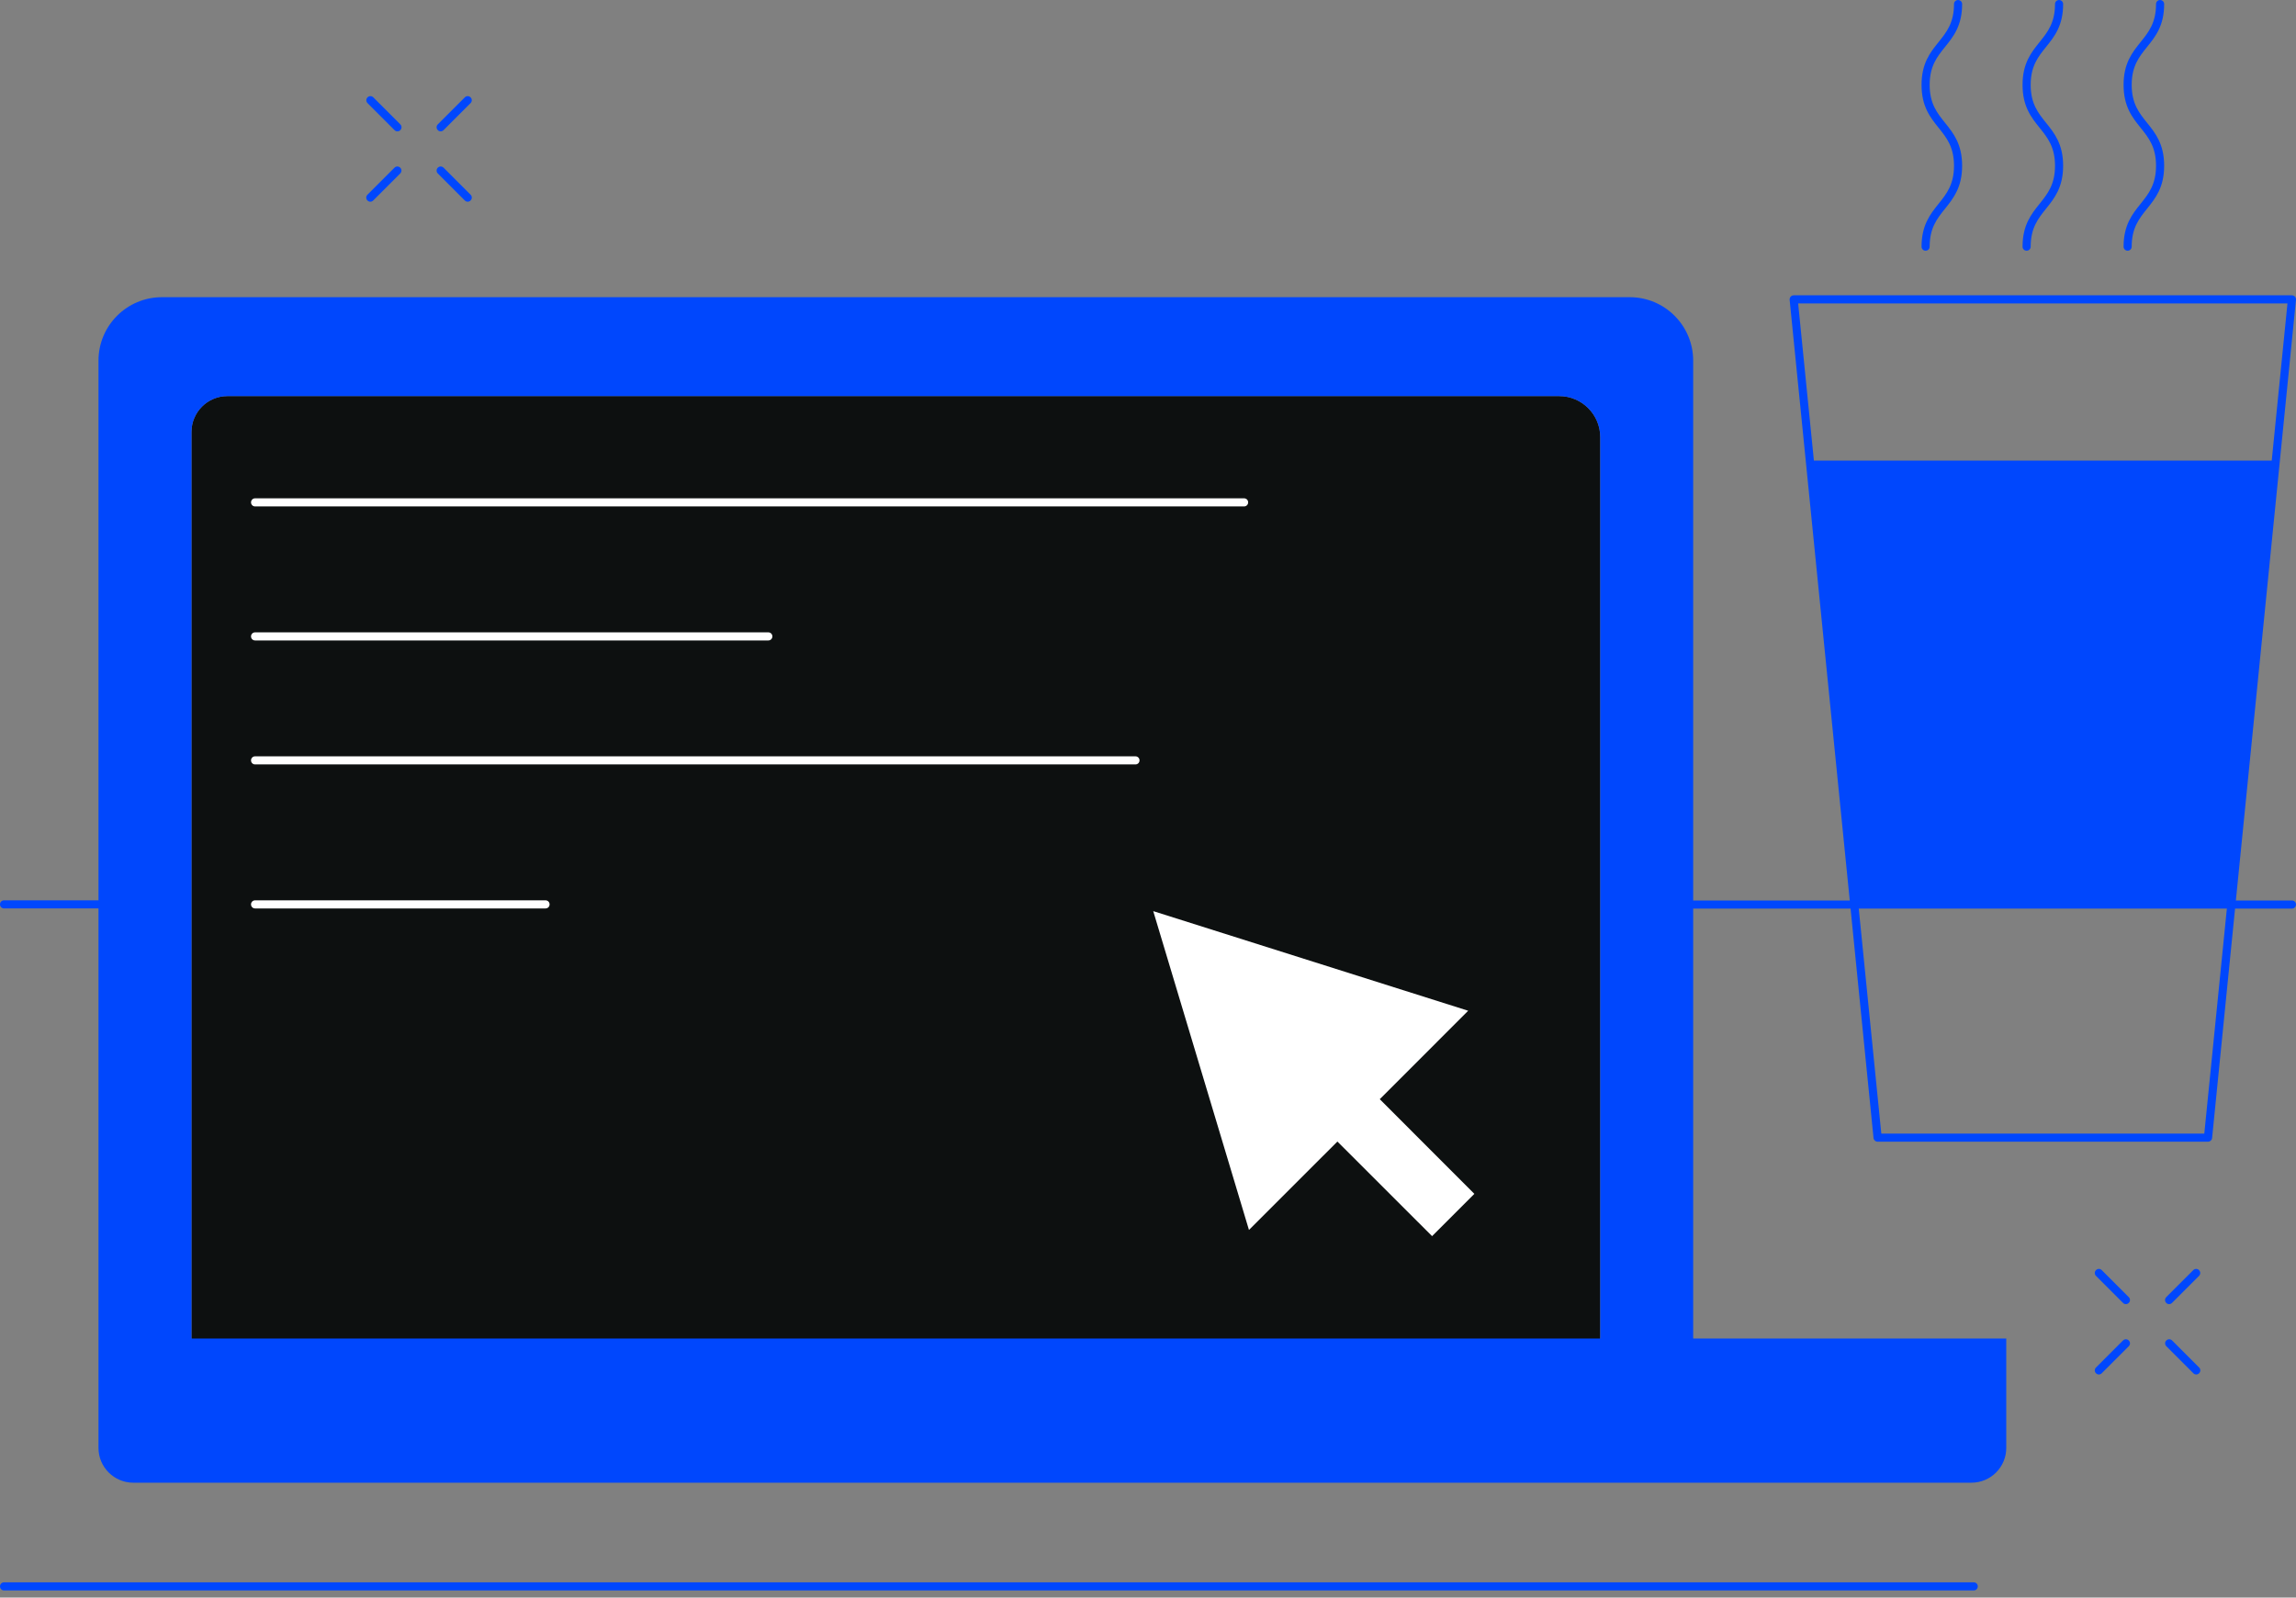
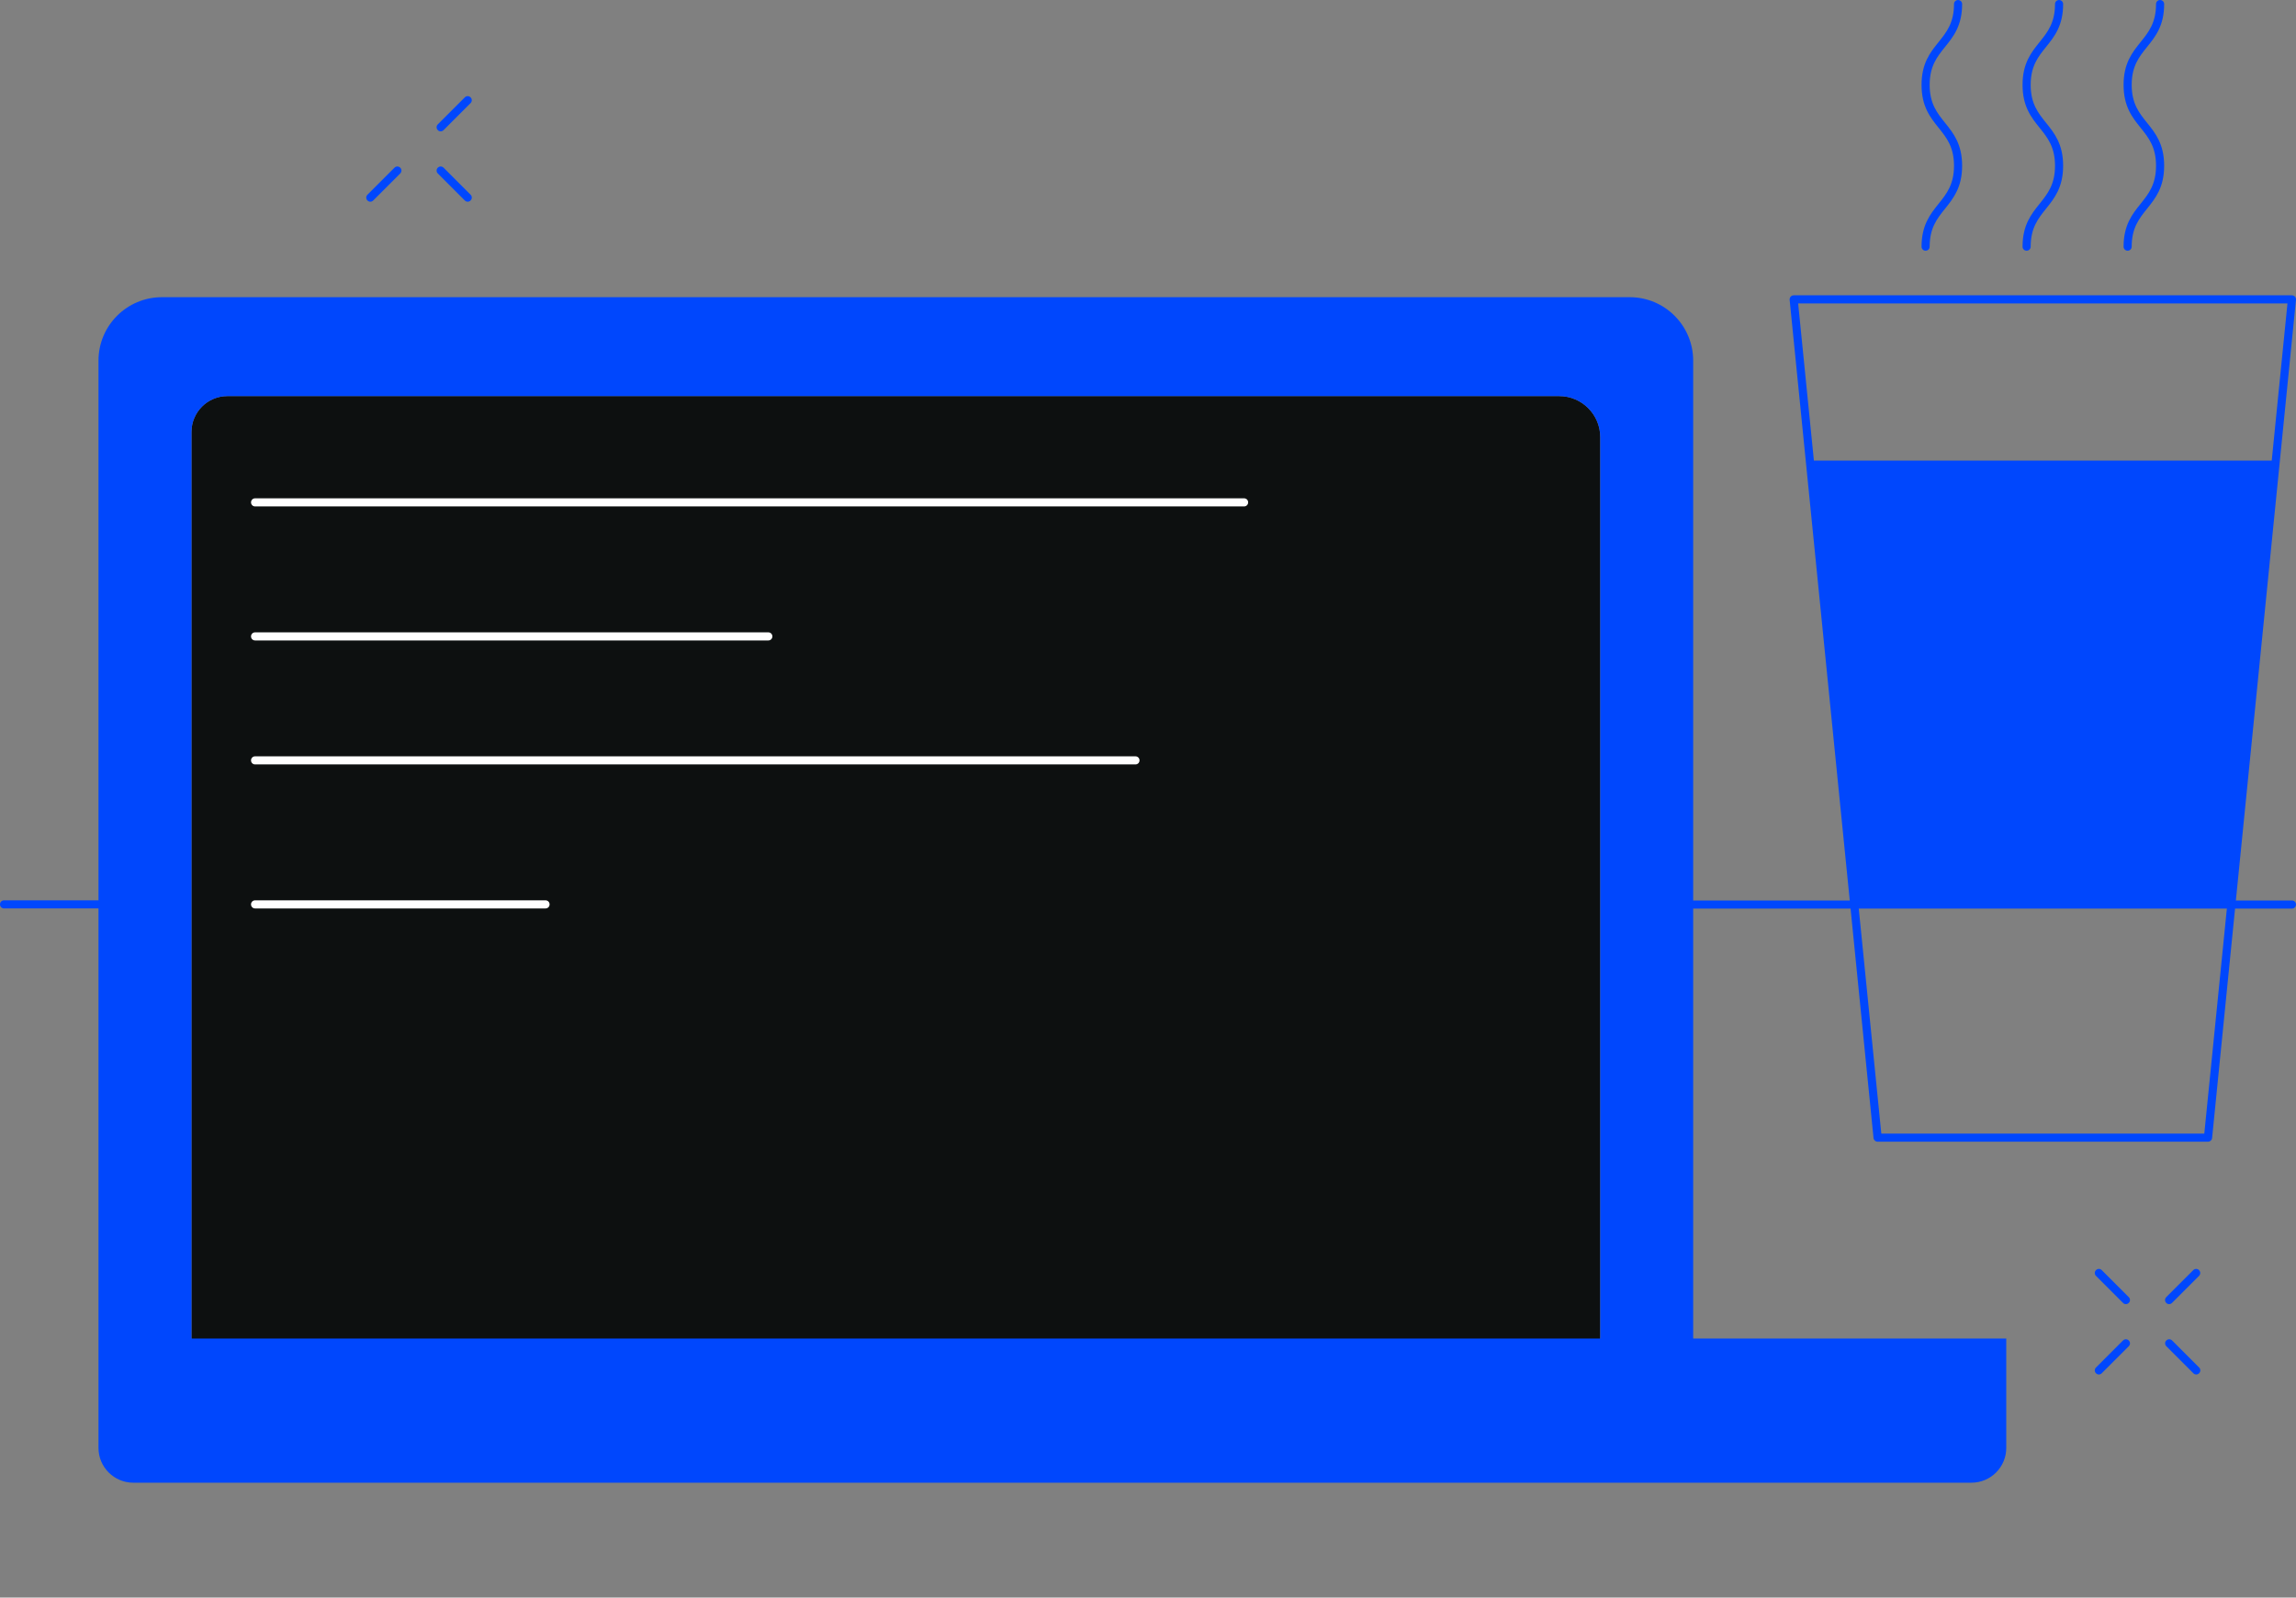
<svg xmlns="http://www.w3.org/2000/svg" fill="none" height="199" viewBox="0 0 286 199" width="286">
  <rect x="0" y="0" width="286" height="199" fill="#808080" stroke="none" />
  <path d="m28.328 49.339h165.885c2.829 0 5.124 2.294 5.124 5.124v121.508h-175.487v-122.155c0-2.476 2.001-4.477 4.477-4.477z" fill="#0d1010" />
  <path d="m154.96 63.083h-123.186c-.283 0-.505-.222-.505-.505 0-.283.222-.505.505-.505h123.196c.283 0 .505.222.505.505 0 .283-.222.505-.505.505z" fill="#fff" />
  <path d="m95.706 79.779h-63.932c-.283 0-.505-.222-.505-.505s.222-.505.505-.505h63.932c.283 0 .505.222.505.505s-.222.505-.505.505z" fill="#fff" />
  <path d="m67.954 113.161h-36.181c-.283 0-.505-.223-.505-.506s.222-.505.505-.505h36.181c.283 0 .505.222.505.505s-.222.506-.505.506z" fill="#fff" />
  <path d="m141.437 95.222h-109.663c-.283 0-.505-.222-.505-.505s.222-.505.505-.505h109.663c.283 0 .506.222.506.505s-.223.505-.506.505z" fill="#fff" />
-   <path d="m183.652 148.714-11.783-11.794 11.015-11.016-39.232-12.41 11.925 39.717 11.016-11.015 11.794 11.784z" fill="#fff" />
  <g fill="#0047fd">
    <path d="m239.863 31.229c-.283 0-.505-.222-.505-.505 0-2.698 1.081-4.043 2.132-5.356.98-1.223 1.91-2.375 1.91-4.72s-.93-3.497-1.91-4.72c-1.051-1.304-2.132-2.658-2.132-5.356 0-2.698 1.081-4.043 2.132-5.346.98-1.223 1.91-2.375 1.91-4.72 0-.283.223-.505.506-.505.282 0 .505.222.505.505 0 2.698-1.082 4.043-2.133 5.346-.98 1.223-1.91 2.375-1.91 4.72 0 2.345.93 3.497 1.91 4.72 1.051 1.304 2.133 2.658 2.133 5.356s-1.082 4.043-2.133 5.356c-.98 1.223-1.91 2.375-1.91 4.72 0 .283-.222.505-.505.505z" />
    <path d="m252.445 31.229c-.283 0-.506-.222-.506-.505 0-2.698 1.082-4.043 2.133-5.356.98-1.223 1.91-2.375 1.91-4.72s-.93-3.497-1.91-4.72c-1.051-1.304-2.133-2.658-2.133-5.356 0-2.698 1.082-4.043 2.133-5.346.98-1.223 1.91-2.375 1.91-4.72 0-.283.222-.505.505-.505s.505.222.505.505c0 2.698-1.081 4.043-2.132 5.346-.98 1.223-1.91 2.375-1.91 4.72 0 2.345.93 3.497 1.91 4.72 1.051 1.304 2.132 2.658 2.132 5.356s-1.081 4.043-2.132 5.356c-.98 1.223-1.91 2.375-1.91 4.72 0 .283-.222.505-.505.505z" />
    <path d="m265.028 31.229c-.283 0-.505-.222-.505-.505 0-2.698 1.081-4.043 2.132-5.356.981-1.223 1.91-2.375 1.91-4.72s-.929-3.497-1.91-4.72c-1.051-1.304-2.132-2.658-2.132-5.356 0-2.698 1.081-4.043 2.132-5.346.981-1.223 1.91-2.375 1.91-4.72 0-.283.223-.505.506-.505s.505.222.505.505c0 2.698-1.081 4.043-2.132 5.346-.981 1.223-1.911 2.375-1.911 4.72 0 2.345.93 3.497 1.911 4.72 1.051 1.304 2.132 2.658 2.132 5.356s-1.081 4.043-2.132 5.356c-.981 1.223-1.911 2.375-1.911 4.72 0 .283-.222.505-.505.505z" />
    <path d="m46.126 25.124c-.131 0-.263-.051-.354-.152-.202-.202-.202-.515 0-.718l3.365-3.365c.202-.202.515-.202.718 0 .202.202.202.515 0 .718l-3.365 3.365c-.101.101-.232.152-.354.152z" />
    <path d="m54.888 16.362c-.131 0-.263-.051-.354-.152-.202-.202-.202-.515 0-.718l3.365-3.365c.202-.202.515-.202.718 0 .202.202.202.515 0 .718l-3.365 3.365c-.101.101-.233.152-.354.152z" />
    <path d="m58.254 25.124c-.131 0-.263-.051-.354-.152l-3.365-3.365c-.202-.202-.202-.515 0-.718.202-.202.515-.202.718 0l3.365 3.365c.202.202.202.515 0 .718-.101.101-.233.152-.354.152z" />
-     <path d="m49.501 16.362c-.131 0-.263-.051-.354-.152l-3.365-3.365c-.202-.202-.202-.515 0-.718.202-.202.515-.202.718 0l3.365 3.365c.202.202.202.515 0 .718-.101.101-.232.152-.354.152z" />
    <path d="m261.44 171.211c-.132 0-.263-.051-.354-.152-.202-.202-.202-.515 0-.717l3.365-3.366c.202-.202.516-.202.718 0s.202.516 0 .718l-3.366 3.365c-.101.101-.232.152-.353.152z" />
    <path d="m270.192 162.449c-.132 0-.263-.051-.354-.152-.202-.202-.202-.515 0-.718l3.365-3.365c.202-.202.516-.202.718 0s.202.516 0 .718l-3.365 3.365c-.102.101-.233.152-.354.152z" />
    <path d="m273.567 171.211c-.131 0-.263-.051-.353-.152l-3.366-3.365c-.202-.202-.202-.516 0-.718s.516-.202.718 0l3.365 3.366c.202.202.202.515 0 .717-.101.101-.232.152-.354.152z" />
    <path d="m264.805 162.449c-.131 0-.263-.051-.354-.152l-3.365-3.365c-.202-.202-.202-.516 0-.718s.515-.202.717 0l3.366 3.365c.202.203.202.516 0 .718-.101.101-.233.152-.354.152z" />
-     <path d="m245.856 198.114h-245.351c-.283 0-.505-.222-.505-.505s.222-.506.505-.506h245.351c.283 0 .506.223.506.506s-.223.505-.506.505z" />
    <path d="m285.493 112.17h-6.983l7.488-74.827c.011-.141-.03-.283-.131-.394s-.232-.162-.374-.162h-62.063c-.141 0-.283.061-.374.162s-.141.243-.131.394l7.489 74.827h-19.505v-67.247c0-4.366-3.538-7.903-7.904-7.903h-182.833c-4.366 0-7.903 3.537-7.903 7.903v67.227h-11.764c-.283 0-.505.222-.505.505s.222.505.505.505h11.764v67.197c0 2.396 1.94 4.336 4.336 4.336h228.968c2.395 0 4.336-1.94 4.336-4.336v-13.623h-39v-53.553h19.606l2.86 28.58c.03.263.242.455.505.455h41.163c.263 0 .475-.192.506-.455l2.86-28.58h7.084c.283 0 .505-.223.505-.506s-.222-.505-.505-.505zm-86.166 54.564h-175.476v-112.918c0-2.466 2.001-4.477 4.477-4.477h165.885c2.83 0 5.124 2.294 5.124 5.124v112.271zm26.62-109.36-1.961-19.576h60.951l-1.96 19.576zm48.641 83.832h-40.243l-2.809-28.025h45.852l-2.81 28.025z" />
  </g>
</svg>